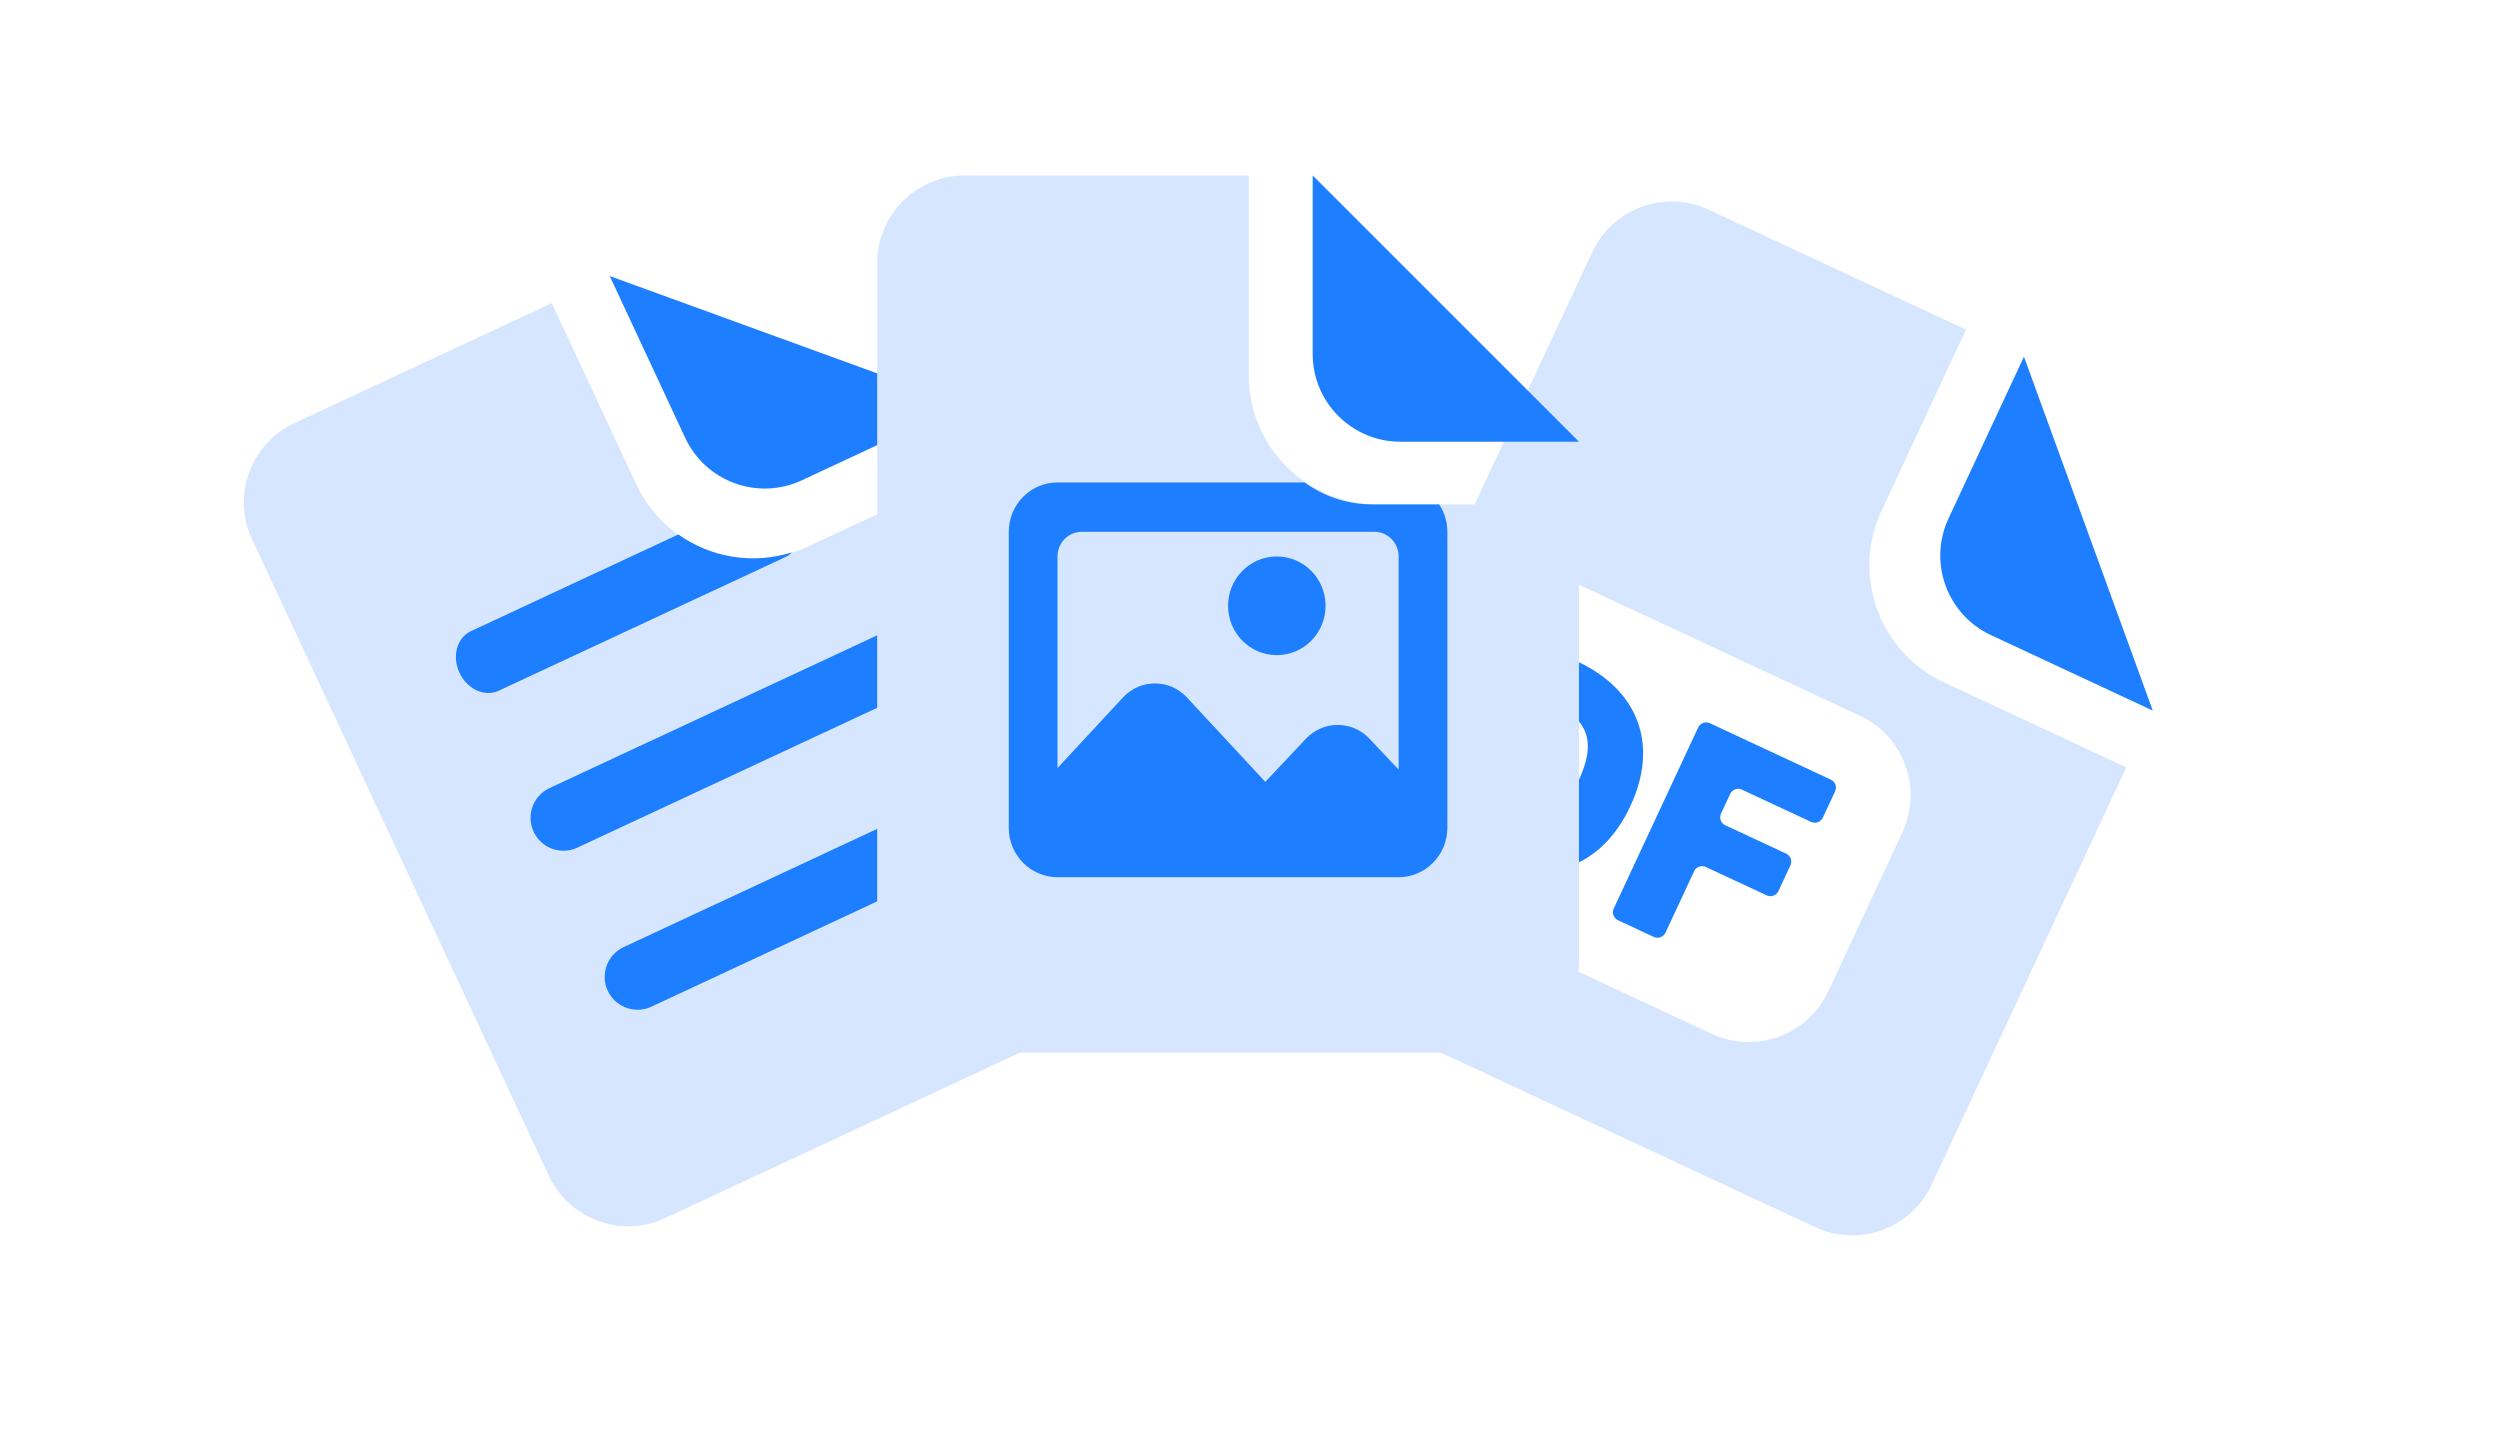
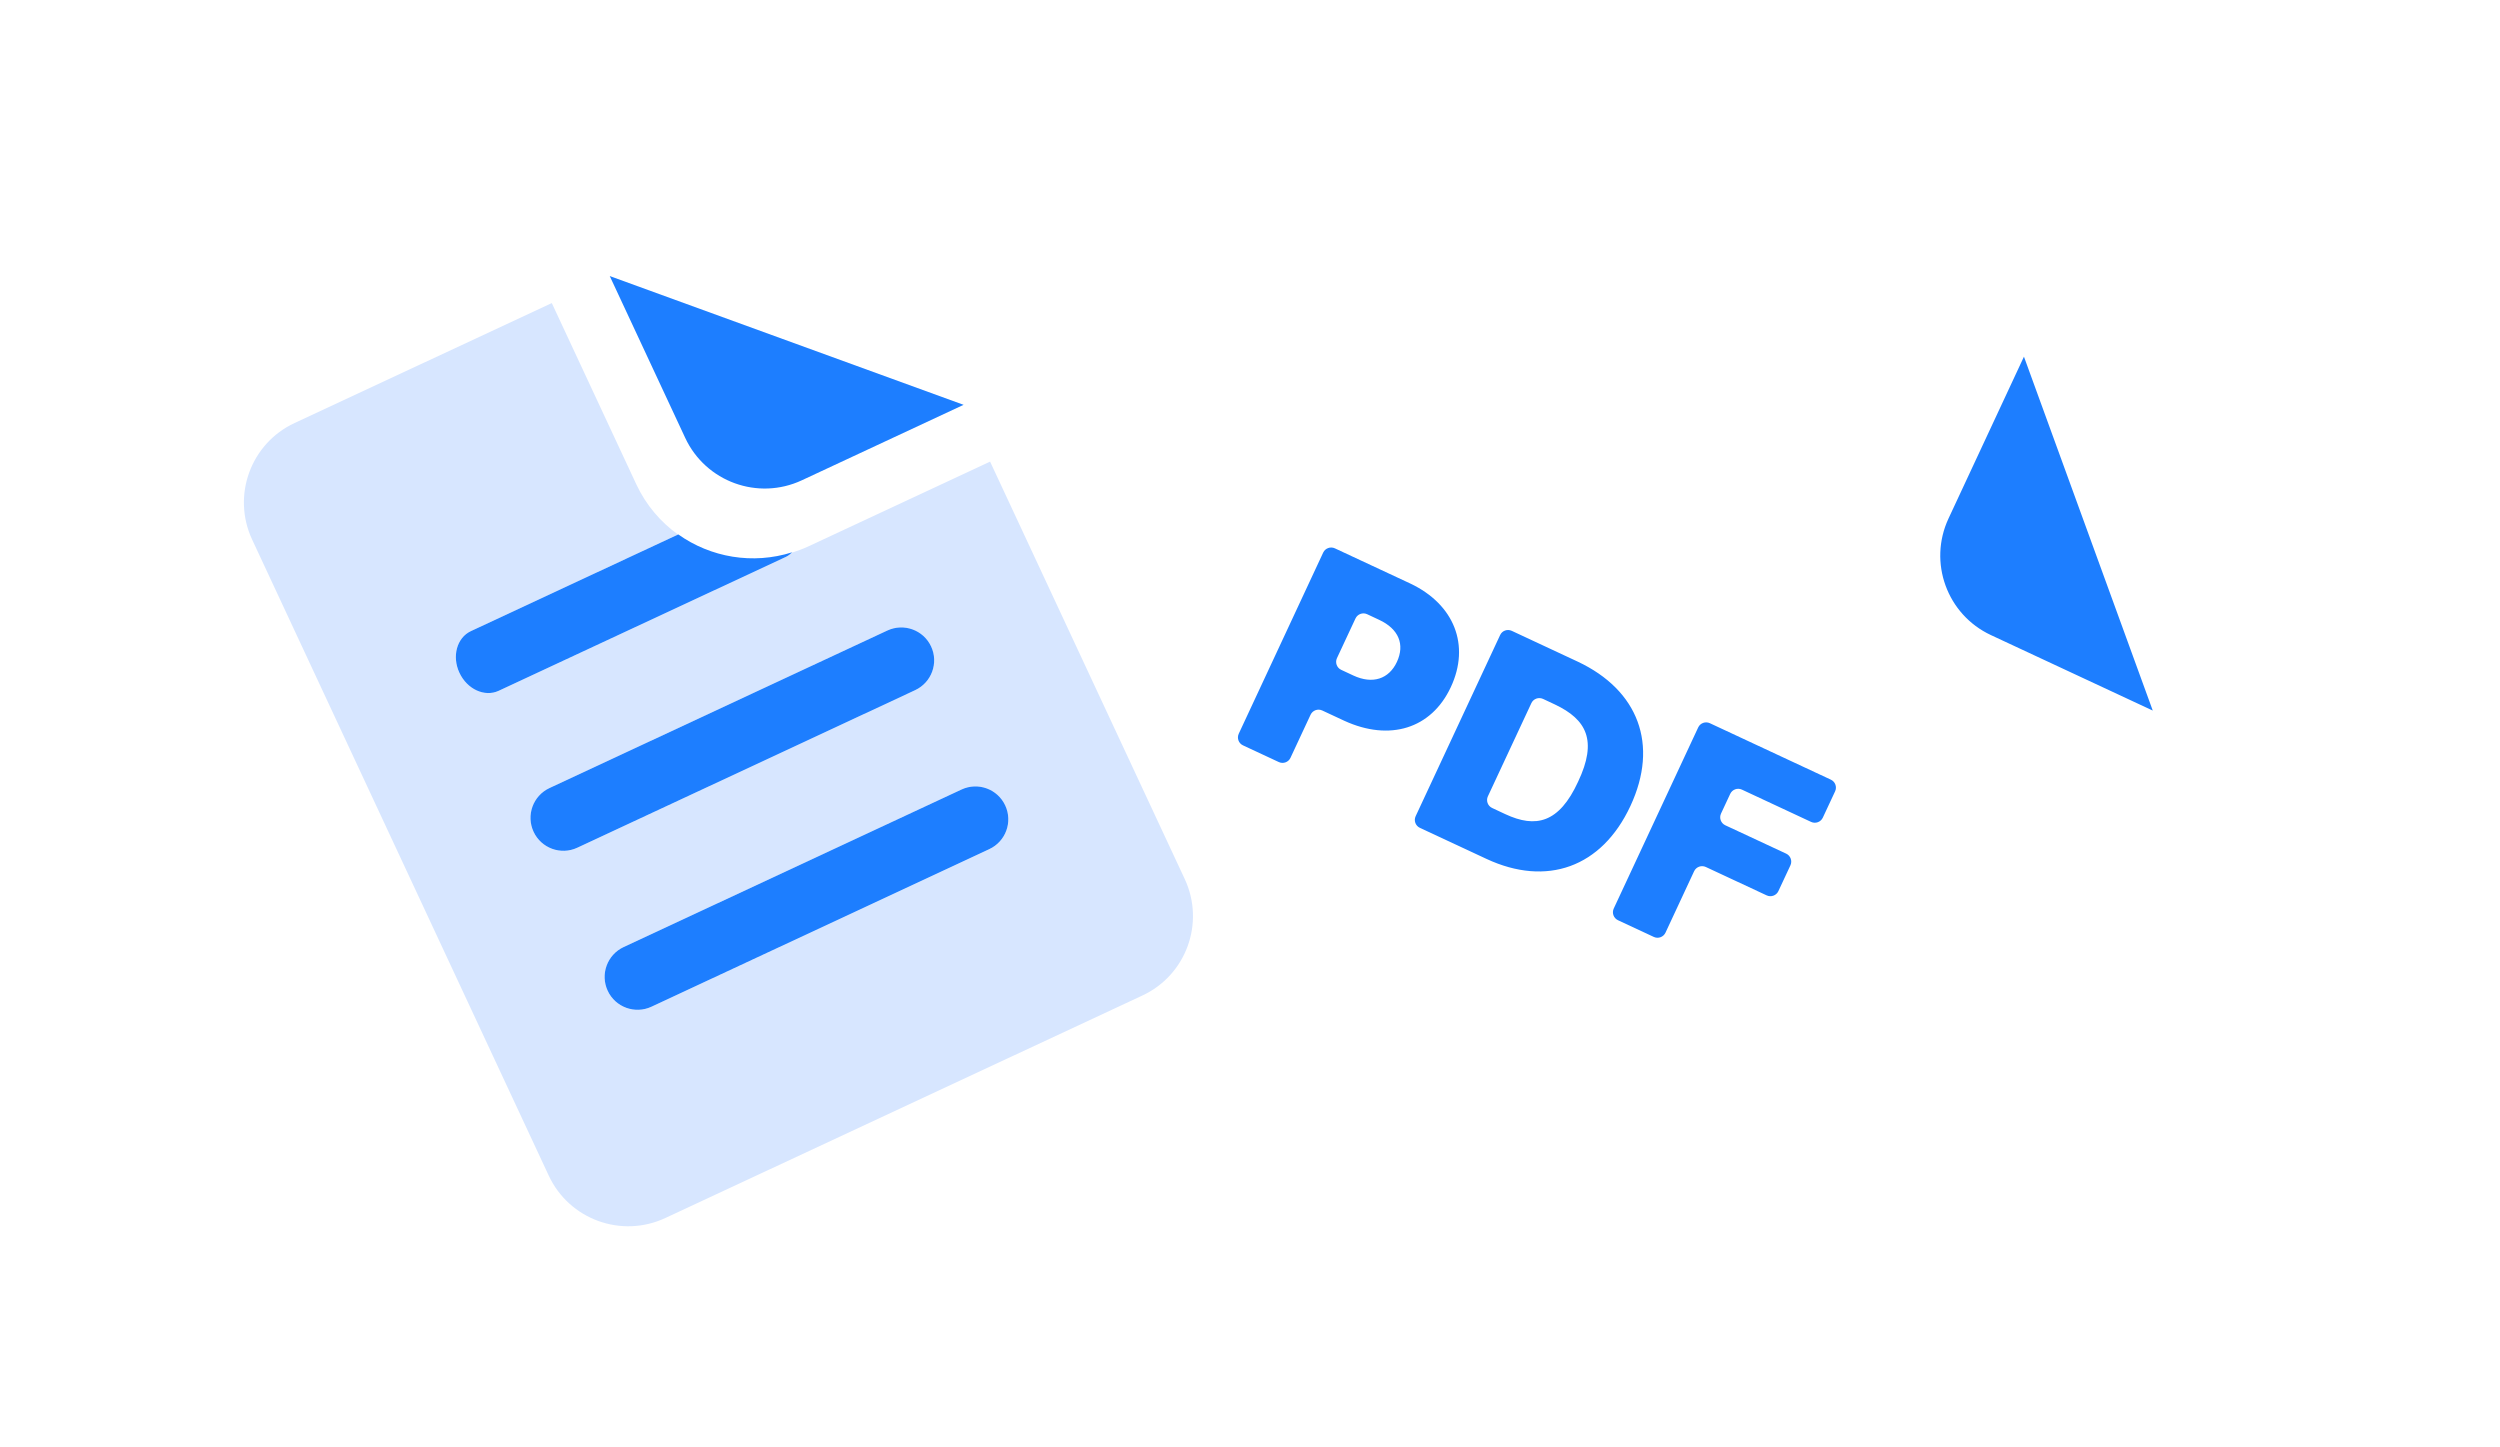
<svg xmlns="http://www.w3.org/2000/svg" width="57" height="33" viewBox="0 0 57 33" fill="none">
  <g clip-path="url(#clip0_909_1485)">
-     <path d="M42.898 11.648C42.212 13.12 42.849 14.871 44.322 15.557L48.479 17.496L44.041 27.012C43.575 28.013 42.385 28.446 41.384 27.979L30.508 22.908C29.507 22.441 29.074 21.251 29.541 20.25L29.963 19.344L39.026 23.57C40.027 24.037 41.217 23.604 41.684 22.603L43.375 18.977C43.841 17.976 43.408 16.786 42.407 16.32L33.344 12.093L36.303 5.749C36.769 4.748 37.959 4.315 38.96 4.782L44.825 7.516L42.898 11.648Z" fill="#D7E6FF" />
    <path d="M32.156 13.305C33.162 13.782 33.523 14.715 33.079 15.666C32.635 16.618 31.682 16.907 30.651 16.434L30.147 16.199C30.047 16.152 29.928 16.196 29.881 16.296L29.423 17.278C29.377 17.378 29.257 17.422 29.157 17.375L28.34 16.994C28.24 16.948 28.197 16.828 28.244 16.728L30.169 12.598C30.216 12.499 30.335 12.456 30.435 12.502L32.156 13.305ZM35.974 15.086C37.354 15.737 37.827 16.976 37.173 18.378C36.519 19.78 35.263 20.222 33.892 19.583L32.374 18.875C32.273 18.828 32.23 18.709 32.277 18.609L34.203 14.479C34.249 14.379 34.368 14.337 34.468 14.383L35.974 15.086ZM41.743 17.776C41.843 17.822 41.887 17.941 41.841 18.041L41.56 18.643C41.513 18.743 41.394 18.786 41.294 18.74L39.715 18.003C39.615 17.957 39.496 18 39.449 18.1L39.239 18.55C39.193 18.65 39.236 18.769 39.336 18.816L40.725 19.463C40.825 19.51 40.868 19.629 40.822 19.729L40.547 20.318C40.5 20.418 40.381 20.461 40.281 20.415L38.892 19.767C38.792 19.721 38.673 19.764 38.626 19.864L37.973 21.265C37.926 21.365 37.807 21.409 37.707 21.362L36.89 20.981C36.79 20.934 36.747 20.815 36.793 20.715L38.719 16.585C38.766 16.485 38.885 16.443 38.985 16.489L41.743 17.776ZM35.181 15.935C35.081 15.889 34.961 15.932 34.915 16.032L33.924 18.156C33.877 18.256 33.921 18.376 34.021 18.422L34.322 18.563C35.013 18.885 35.546 18.77 35.981 17.822C36.428 16.88 36.17 16.404 35.456 16.064L35.181 15.935ZM31.171 14.004C31.071 13.957 30.952 14.001 30.905 14.101L30.482 15.007C30.436 15.107 30.48 15.226 30.579 15.272L30.855 15.401C31.299 15.608 31.668 15.479 31.849 15.093C32.035 14.693 31.89 14.34 31.446 14.133L31.171 14.004ZM49.083 16.201L45.393 14.48C44.392 14.013 43.959 12.823 44.426 11.822L46.146 8.132L49.083 16.201Z" fill="#1D7EFF" />
  </g>
  <g clip-path="url(#clip1_909_1485)">
    <path d="M14.507 11.041C14.729 11.516 15.062 11.903 15.46 12.188L10.736 14.39C10.417 14.539 10.3 14.964 10.475 15.34C10.65 15.715 11.051 15.899 11.37 15.75L17.918 12.697C17.97 12.672 18.014 12.638 18.054 12.601C18.176 12.562 18.298 12.519 18.417 12.464L22.574 10.525L27.012 20.042C27.479 21.043 27.046 22.233 26.044 22.699L15.169 27.771C14.168 28.238 12.978 27.805 12.511 26.803L5.749 12.303C5.282 11.302 5.715 10.111 6.716 9.645L12.581 6.91L14.507 11.041ZM14.219 21.593C13.844 21.768 13.681 22.215 13.856 22.59C14.031 22.965 14.478 23.128 14.853 22.953L22.557 19.361C22.932 19.186 23.095 18.739 22.919 18.364C22.744 17.988 22.298 17.826 21.923 18.001L14.219 21.593ZM12.529 17.968C12.153 18.143 11.991 18.59 12.166 18.965C12.341 19.34 12.787 19.503 13.163 19.328L20.866 15.735C21.242 15.56 21.404 15.114 21.229 14.739C21.054 14.363 20.608 14.201 20.232 14.376L12.529 17.968Z" fill="#D7E6FF" />
    <path d="M21.923 18.001C22.298 17.826 22.744 17.988 22.919 18.364C23.094 18.739 22.932 19.185 22.556 19.36L14.853 22.953C14.477 23.128 14.031 22.965 13.856 22.59C13.681 22.215 13.844 21.768 14.219 21.593L21.923 18.001ZM20.232 14.376C20.607 14.201 21.054 14.363 21.229 14.739C21.404 15.114 21.241 15.56 20.866 15.735L13.162 19.328C12.787 19.503 12.341 19.34 12.166 18.965C11.991 18.589 12.153 18.143 12.528 17.968L20.232 14.376ZM15.465 12.185C16.203 12.709 17.162 12.878 18.062 12.592C18.02 12.633 17.973 12.671 17.918 12.697L11.37 15.75C11.051 15.899 10.65 15.715 10.475 15.339C10.3 14.964 10.417 14.539 10.736 14.39L15.465 12.185ZM21.97 9.23L18.281 10.951C17.28 11.418 16.09 10.984 15.623 9.984L13.902 6.294L21.97 9.23Z" fill="#1D7EFF" />
  </g>
  <g clip-path="url(#clip2_909_1485)">
    <path fill-rule="evenodd" clip-rule="evenodd" d="M28.471 4H22C20.895 4 20 4.895 20 6V22C20 23.105 20.895 24 22 24H34C35.105 24 36 23.105 36 22V11.5L31.413 11.5C29.788 11.5 28.471 10.183 28.471 8.558L28.471 4Z" fill="#D7E6FF" />
-     <path d="M29.745 11C30.179 11.313 30.709 11.5 31.285 11.5H32.812C32.931 11.679 33 11.893 33 12.125V18.875C33 19.496 32.502 20 31.889 20H24.111C23.498 20 23 19.496 23 18.875V12.125C23 11.504 23.498 11 24.111 11H29.745ZM24.667 12.125C24.36 12.125 24.111 12.377 24.111 12.687V17.511L25.605 15.901C25.999 15.476 26.667 15.476 27.061 15.901L28.849 17.826L29.776 16.842C30.17 16.424 30.83 16.424 31.224 16.842L31.889 17.547V12.687C31.889 12.377 31.64 12.125 31.333 12.125H24.667ZM29.111 12.687C29.725 12.687 30.223 13.191 30.223 13.812C30.223 14.434 29.725 14.937 29.111 14.937C28.498 14.937 28 14.434 28 13.812C28 13.191 28.498 12.687 29.111 12.687ZM36 10.071H31.929C30.824 10.071 29.929 9.175 29.929 8.071V4L36 10.071Z" fill="#1D7EFF" />
  </g>
  <defs>
    <clipPath id="clip0_909_1485">
      <rect width="24" height="24" fill="white" transform="translate(34.368 0.433) rotate(25)" />
    </clipPath>
    <clipPath id="clip1_909_1485">
      <rect width="24" height="24" fill="white" transform="translate(0.433 10.368) rotate(-25)" />
    </clipPath>
    <clipPath id="clip2_909_1485">
-       <rect width="24" height="24" fill="white" transform="translate(16 2)" />
-     </clipPath>
+       </clipPath>
  </defs>
</svg>